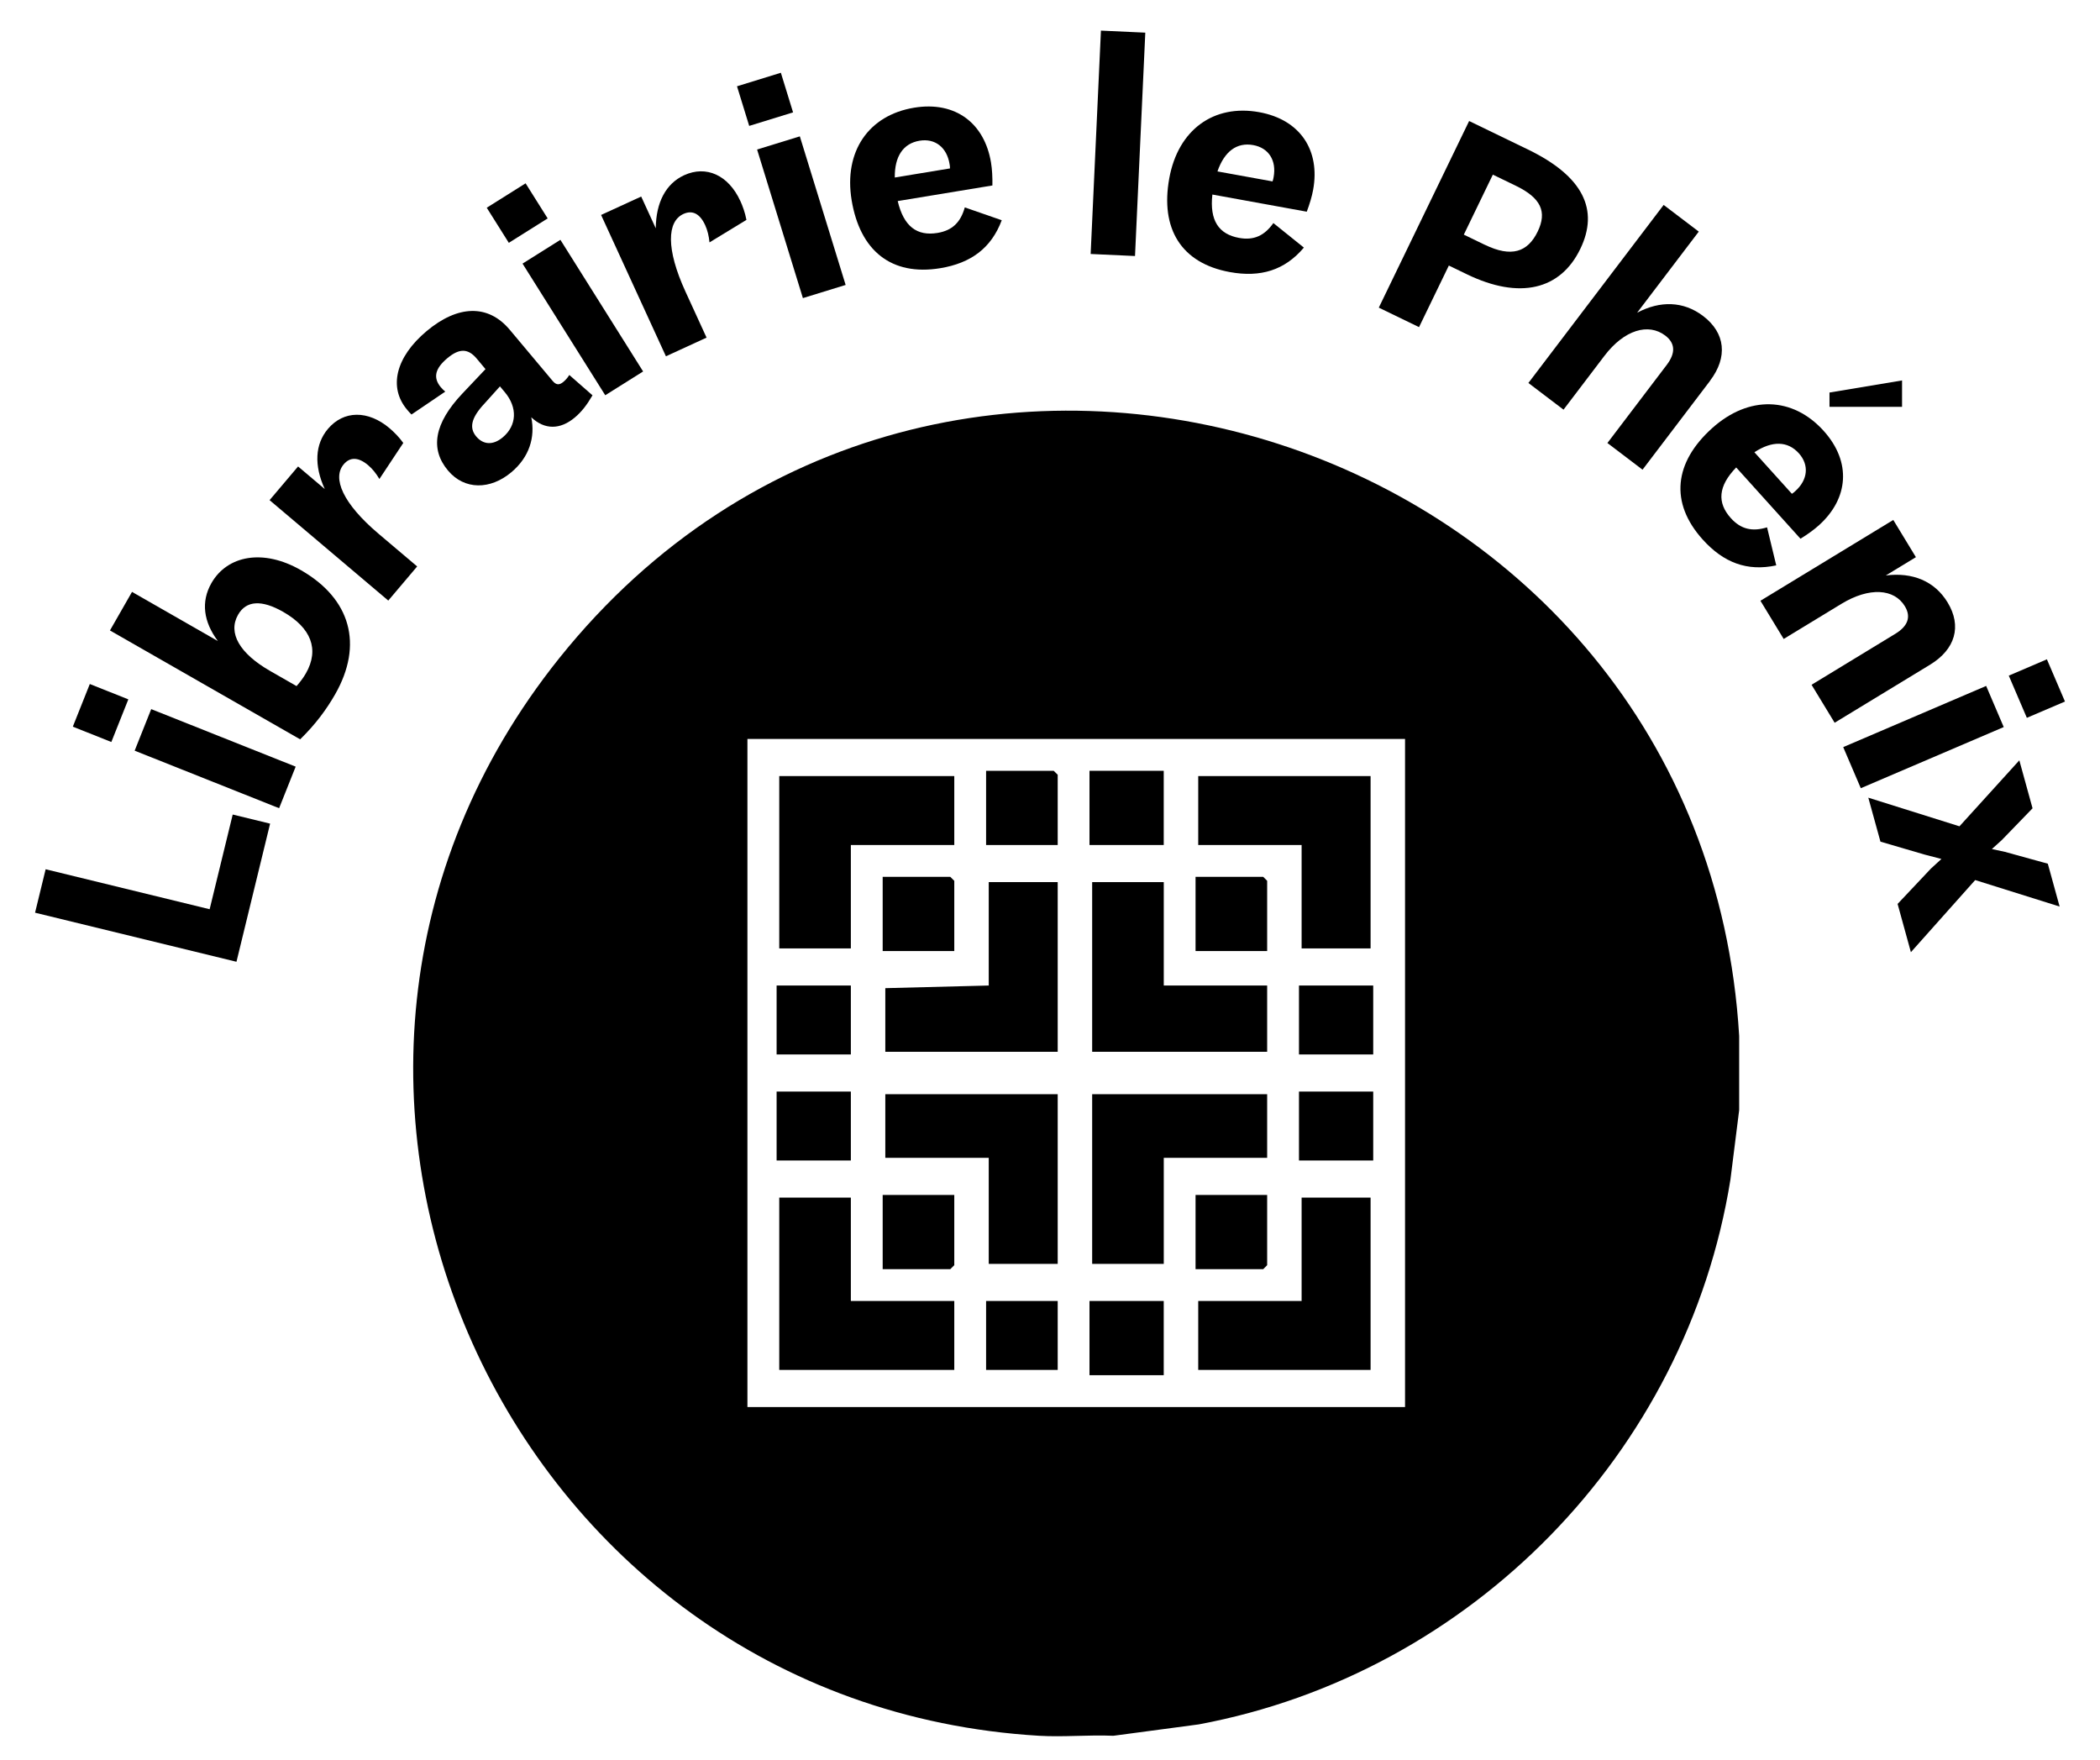
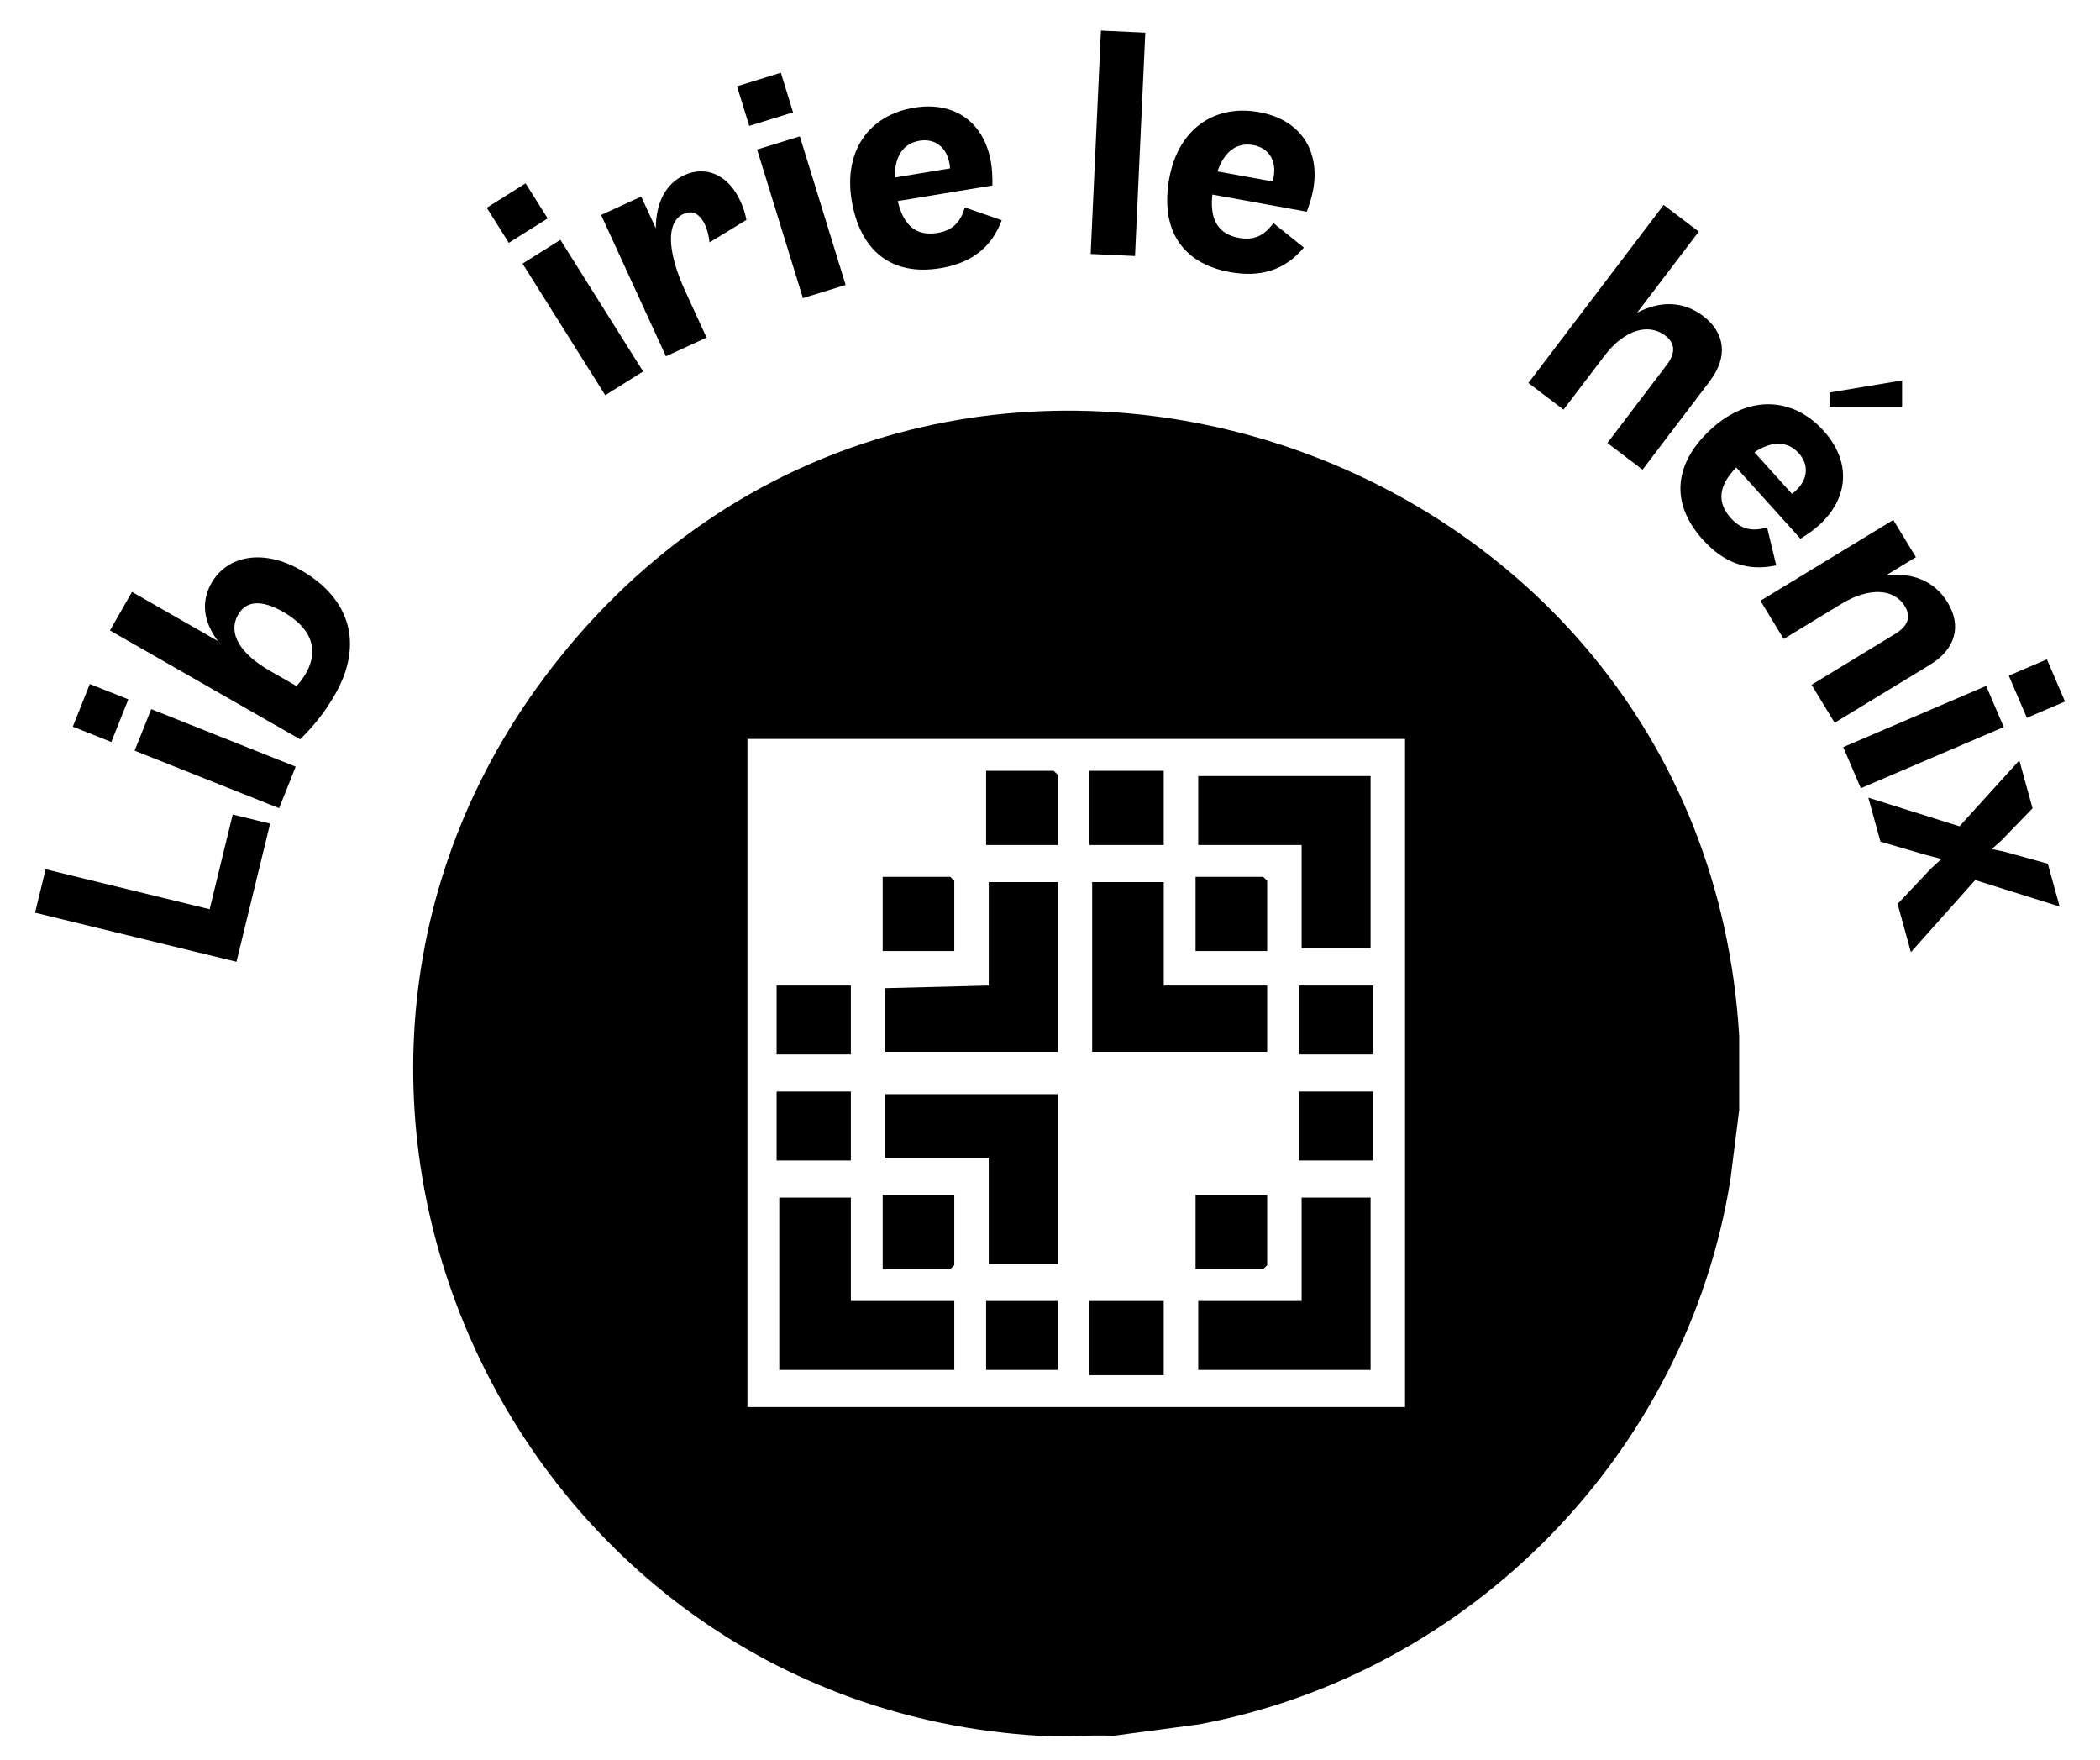
<svg xmlns="http://www.w3.org/2000/svg" id="Calque_1" data-name="Calque 1" viewBox="0 0 636.75 533.67">
  <g>
    <path d="M527.34,314.06v22.5l-2.65,21.07c-13.31,82.98-78.66,149.75-161.21,165.17l-25.89,3.45c-7.46-.33-15.07.44-22.51,0-161.97-9.63-247.78-198.98-145.51-326.7,114.82-143.37,346.9-68.18,357.77,114.51ZM426.03,224.04h-199.4v202.54h199.4v-202.54Z" />
-     <polygon points="289.35 235.29 289.35 256.19 257.99 256.19 257.99 287.54 236.28 287.54 236.28 235.29 289.35 235.29" />
    <polygon points="257.99 363.09 257.99 394.43 289.35 394.43 289.35 415.33 236.28 415.33 236.28 363.09 257.99 363.09" />
    <polygon points="415.58 235.29 415.58 287.54 394.67 287.54 394.67 256.19 363.32 256.19 363.32 235.29 415.58 235.29" />
    <polygon points="415.58 363.09 415.58 415.33 363.32 415.33 363.32 394.43 394.67 394.43 394.67 363.09 415.58 363.09" />
    <polygon points="352.87 267.44 352.87 298.79 384.22 298.79 384.22 318.88 331.16 318.88 331.16 267.44 352.87 267.44" />
-     <polygon points="384.22 331.74 384.22 351.03 352.87 351.03 352.87 383.18 331.16 383.18 331.16 331.74 384.22 331.74" />
    <polygon points="320.71 267.44 320.71 318.88 268.44 318.88 268.44 299.59 299.8 298.79 299.8 267.44 320.71 267.44" />
    <polygon points="320.71 331.74 320.71 383.18 299.8 383.18 299.8 351.03 268.44 351.03 268.44 331.74 320.71 331.74" />
    <rect x="330.35" y="233.69" width="22.51" height="22.5" />
    <rect x="330.35" y="394.43" width="22.51" height="22.5" />
    <polygon points="320.71 256.19 299 256.19 299 233.69 319.5 233.69 320.71 234.89 320.71 256.19" />
    <polygon points="289.35 288.34 267.64 288.34 267.64 265.84 288.14 265.84 289.35 267.04 289.35 288.34" />
    <polygon points="384.22 288.34 362.51 288.34 362.51 265.84 383.02 265.84 384.22 267.04 384.22 288.34" />
    <polygon points="289.35 362.28 289.35 383.58 288.14 384.79 267.64 384.79 267.64 362.28 289.35 362.28" />
    <polygon points="384.22 362.28 384.22 383.58 383.02 384.79 362.51 384.79 362.51 362.28 384.22 362.28" />
    <rect x="235.48" y="298.79" width="22.51" height="20.9" />
    <rect x="393.87" y="298.79" width="22.51" height="20.9" />
    <rect x="235.48" y="330.94" width="22.51" height="20.9" />
    <rect x="393.87" y="330.94" width="22.51" height="20.9" />
    <rect x="299" y="394.43" width="21.71" height="20.9" />
  </g>
  <g>
    <path d="M63.57,275.65l6.99-28.7,11.34,2.76-10.2,41.88-61.07-14.88,3.21-13.17,49.73,12.12Z" />
    <path d="M27.23,207.38l11.68,4.65-5.15,12.93-11.68-4.65,5.15-12.93ZM84.63,245.03l-43.8-17.44,5.02-12.6,43.8,17.44-5.02,12.6Z" />
    <path d="M91.21,172.84c15.12,8.65,19.04,22.59,10.38,37.71-2.59,4.52-5.9,9.04-10.58,13.6l-57.67-33.01,6.69-11.69,26.03,14.9c-4.34-5.8-5.2-11.88-1.95-17.57,4.82-8.42,15.71-10.46,27.09-3.94ZM85.91,185.53c-6.62-3.79-11.27-3.45-13.72.84-3.17,5.53.5,11.77,9.7,17.04l8.03,4.6c1.2-1.38,2.07-2.54,2.83-3.86,4.19-7.33,1.5-13.83-6.83-18.61Z" />
-     <path d="M118.15,129.86c1.3,1.1,2.83,2.63,4.13,4.43l-7.24,10.93c-.97-1.64-2.1-3.07-3.41-4.18-2.95-2.49-5.5-2.54-7.41-.27-3.54,4.18-.28,11.87,10.55,21.04l11.72,9.92-8.76,10.35-35.99-30.45,8.64-10.21,8.09,6.84c-3.27-7.12-2.98-13.58.97-18.24,4.76-5.62,12.14-5.73,18.72-.16Z" />
-     <path d="M179.65,119.86c-1.73,2.97-3.31,5-5.37,6.73-4.47,3.75-9.19,3.72-13.19-.08,1.25,6.1-.62,12.12-6.06,16.68-6.33,5.31-14.18,5.44-19.2-.54-5.48-6.54-4.22-14.27,4.42-23.39l6.96-7.35-2.65-3.17c-2.65-3.17-5.33-3.15-8.91-.15-3.65,3.06-4.47,5.85-1.99,8.81.46.55.93.97,1.35,1.33l-10.24,6.94c-.59-.56-.99-1.04-1.39-1.53-5.59-6.68-3.45-15.86,5.98-23.76,9.43-7.9,18.64-8.24,25.21-.39l12.98,15.48c1.15,1.38,2.12,1.27,3.29.29.62-.52,1.18-1.11,1.78-2.07l7.04,6.17ZM153.09,118.93l-1.5-1.79-4.73,5.26c-4.08,4.36-4.6,7.37-2.47,9.92,2.08,2.48,5.04,2.8,8.07.26,4.27-3.58,4.49-9.04.63-13.65Z" />
    <path d="M159.37,55.58l6.69,10.64-11.78,7.4-6.69-10.64,11.78-7.4ZM183.52,119.83l-25.08-39.91,11.48-7.21,25.08,39.91-11.48,7.21Z" />
    <path d="M224.47,60.9c.71,1.55,1.45,3.58,1.86,5.77l-11.2,6.82c-.18-1.89-.6-3.68-1.31-5.23-1.61-3.51-3.9-4.63-6.6-3.39-4.98,2.28-5.3,10.63.62,23.53l6.4,13.96-12.32,5.66-19.66-42.85,12.16-5.58,4.42,9.63c.06-7.83,3.06-13.56,8.61-16.1,6.69-3.07,13.42-.03,17.02,7.8Z" />
    <path d="M236.77,22.06l3.7,12.01-13.3,4.1-3.7-12.01,13.3-4.1ZM243.45,90.38l-13.89-45.05,12.96-3.99,13.89,45.05-12.96,3.99Z" />
    <path d="M303.74,66.77c-3.16,8.44-9.32,13-18.63,14.54-14.89,2.45-24.36-5.36-26.88-20.6-2.44-14.8,5.13-25.78,18.95-28.06,12.58-2.07,21.35,4.76,23.31,16.64.34,2.04.46,4.47.42,6.94l-28.71,4.73c1.82,7.71,5.86,10.68,12.06,9.66,4.52-.74,7.02-3.25,8.28-7.74l11.2,3.89ZM271.3,53.82l16.75-2.76c.02-.46-.06-.9-.13-1.34-.83-5.05-4.39-7.83-9.08-7.06-4.96.82-7.6,4.71-7.53,11.16Z" />
    <path d="M330.7,77l3.12-67.72,13.45.62-3.12,67.72-13.45-.62Z" />
    <path d="M395.35,75.07c-5.81,6.88-13.15,9.11-22.43,7.42-14.84-2.7-21.14-13.24-18.38-28.43,2.68-14.75,13.5-22.55,27.28-20.05,12.54,2.28,18.5,11.67,16.35,23.5-.37,2.03-1.07,4.37-1.94,6.67l-28.62-5.2c-.88,7.87,1.92,12.03,8.1,13.15,4.51.82,7.7-.7,10.4-4.5l9.24,7.43ZM369.15,51.97l16.7,3.03c.17-.43.25-.87.33-1.31.92-5.04-1.49-8.85-6.18-9.7-4.95-.9-8.74,1.88-10.85,7.98Z" />
-     <path d="M479.17,75.46c-6.02,12.45-18.44,15.42-34.36,7.71l-5.5-2.66-9.04,18.67-12.2-5.91,27.39-56.58,17.86,8.65c16.81,8.14,21.56,18.32,15.85,30.12ZM450.24,74.22c8,3.87,12.96,2.28,16.01-4.02,2.89-5.98,1.03-10.17-6.65-13.89l-6.95-3.36-8.8,18.19,6.39,3.09Z" />
    <path d="M518.52,115.45l-20.48,26.95-10.65-8.09,17.98-23.67c2.72-3.58,2.63-6.57-.45-8.91-5.08-3.86-12.42-1.77-18.45,6.17l-12.39,16.3-10.65-8.09,41.01-53.98,10.65,8.09-18.69,24.59c6.99-3.71,14.07-3.52,20,.99,6.79,5.16,7.54,12.49,2.1,19.64Z" />
    <path d="M538.58,171.41c-8.81,1.9-15.98-.82-22.29-7.83-10.1-11.2-8.65-23.4,2.82-33.74,11.14-10.04,24.47-9.61,33.85.79,8.54,9.47,7.52,20.54-1.41,28.6-1.53,1.38-3.51,2.81-5.62,4.1l-19.49-21.61c-5.51,5.69-5.83,10.7-1.62,15.37,3.07,3.4,6.53,4.15,10.98,2.79l2.78,11.52ZM531.96,137.11l11.37,12.6c.39-.23.73-.53,1.06-.84,3.8-3.43,4.22-7.92,1.04-11.45-3.37-3.73-8.07-3.85-13.46-.31Z" />
    <path d="M585.21,201.53l-28.92,17.59-7-11.51,25.39-15.45c3.84-2.33,4.85-5.16,2.89-8.38-3.22-5.29-10.72-5.88-19.24-.7l-17.49,10.64-7.05-11.58,40.28-24.5,6.86,11.28-9.13,5.55c8.09-1.03,14.81,1.71,18.73,8.16,4.39,7.21,2.35,14.23-5.32,18.9Z" />
    <path d="M558.89,226.51l43.34-18.55,5.33,12.47-43.34,18.54-5.33-12.46ZM626.13,212.69l-11.56,4.94-5.48-12.79,11.56-4.95,5.48,12.8Z" />
    <path d="M598.9,266.82l-19.49,21.86-4.03-14.63,10.09-10.7,3.2-2.93-5.22-1.36-13.27-3.89-3.68-13.33,27.64,8.68,18.15-20,4.01,14.54-9.35,9.66-2.98,2.69,3.96.86,13,3.59,3.58,12.99-25.6-8.03Z" />
    <polygon points="554.73 123.34 554.73 119.01 576.73 115.34 576.73 123.34 554.73 123.34" />
  </g>
</svg>